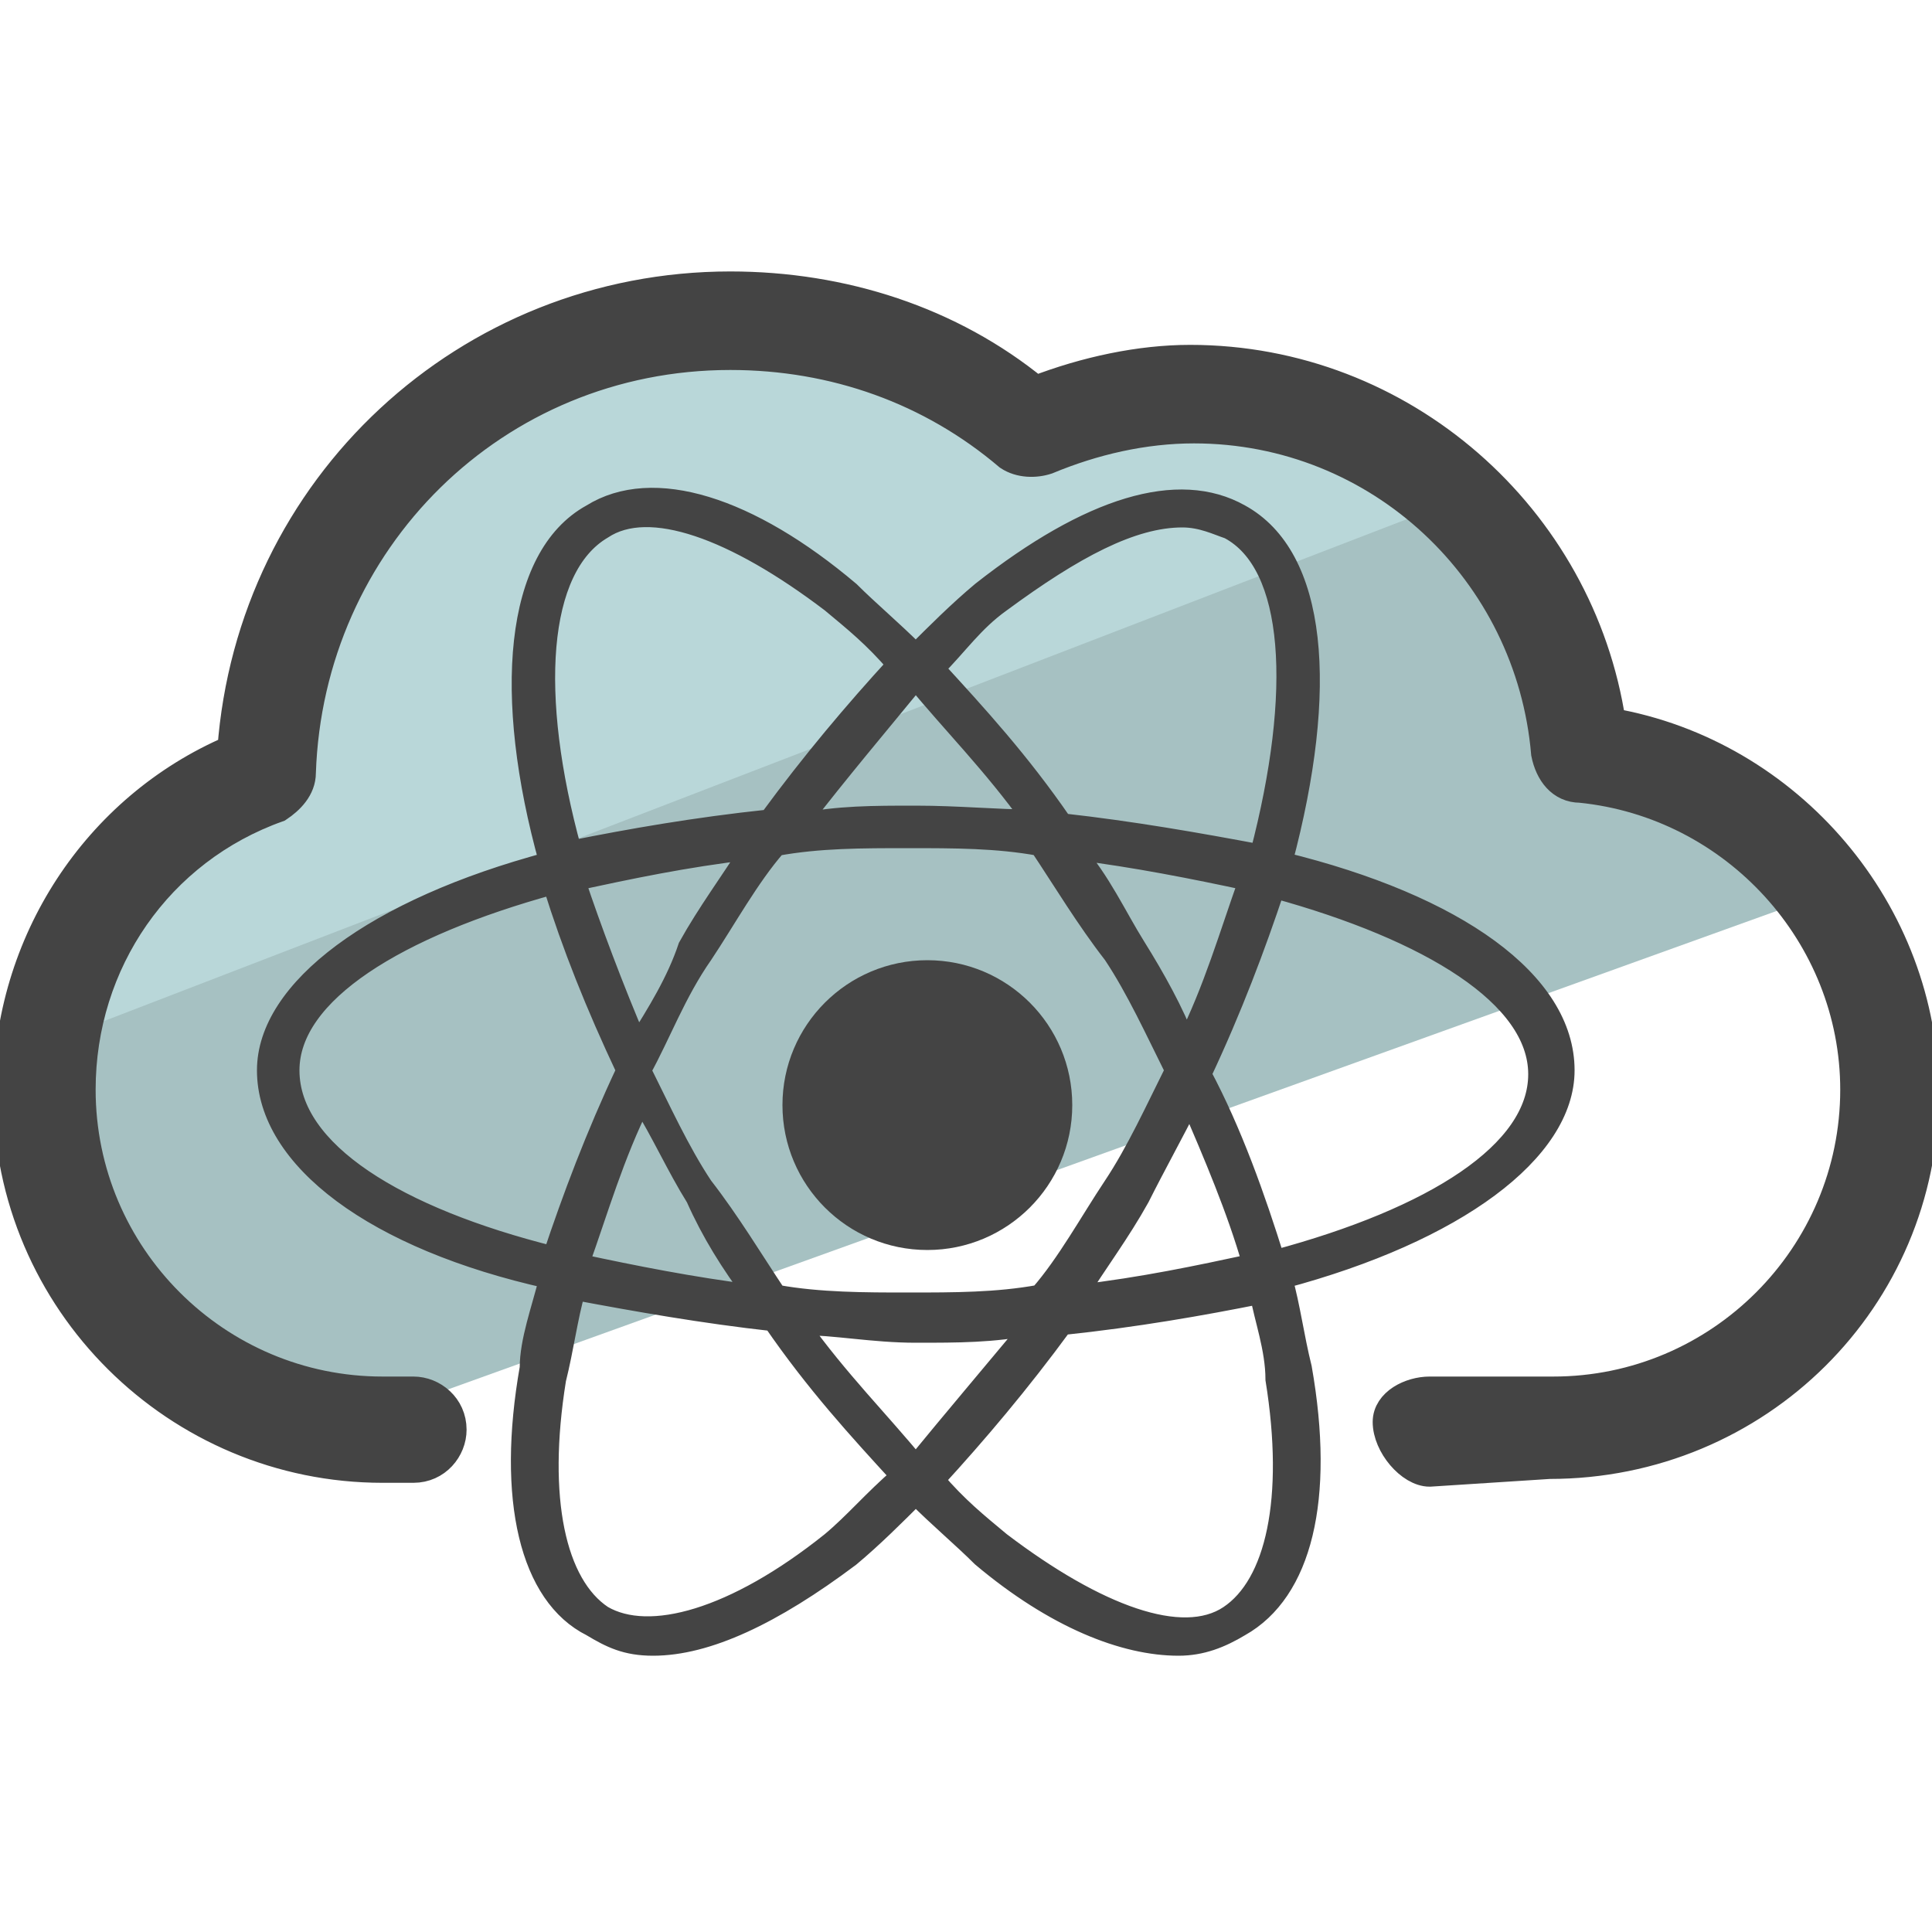
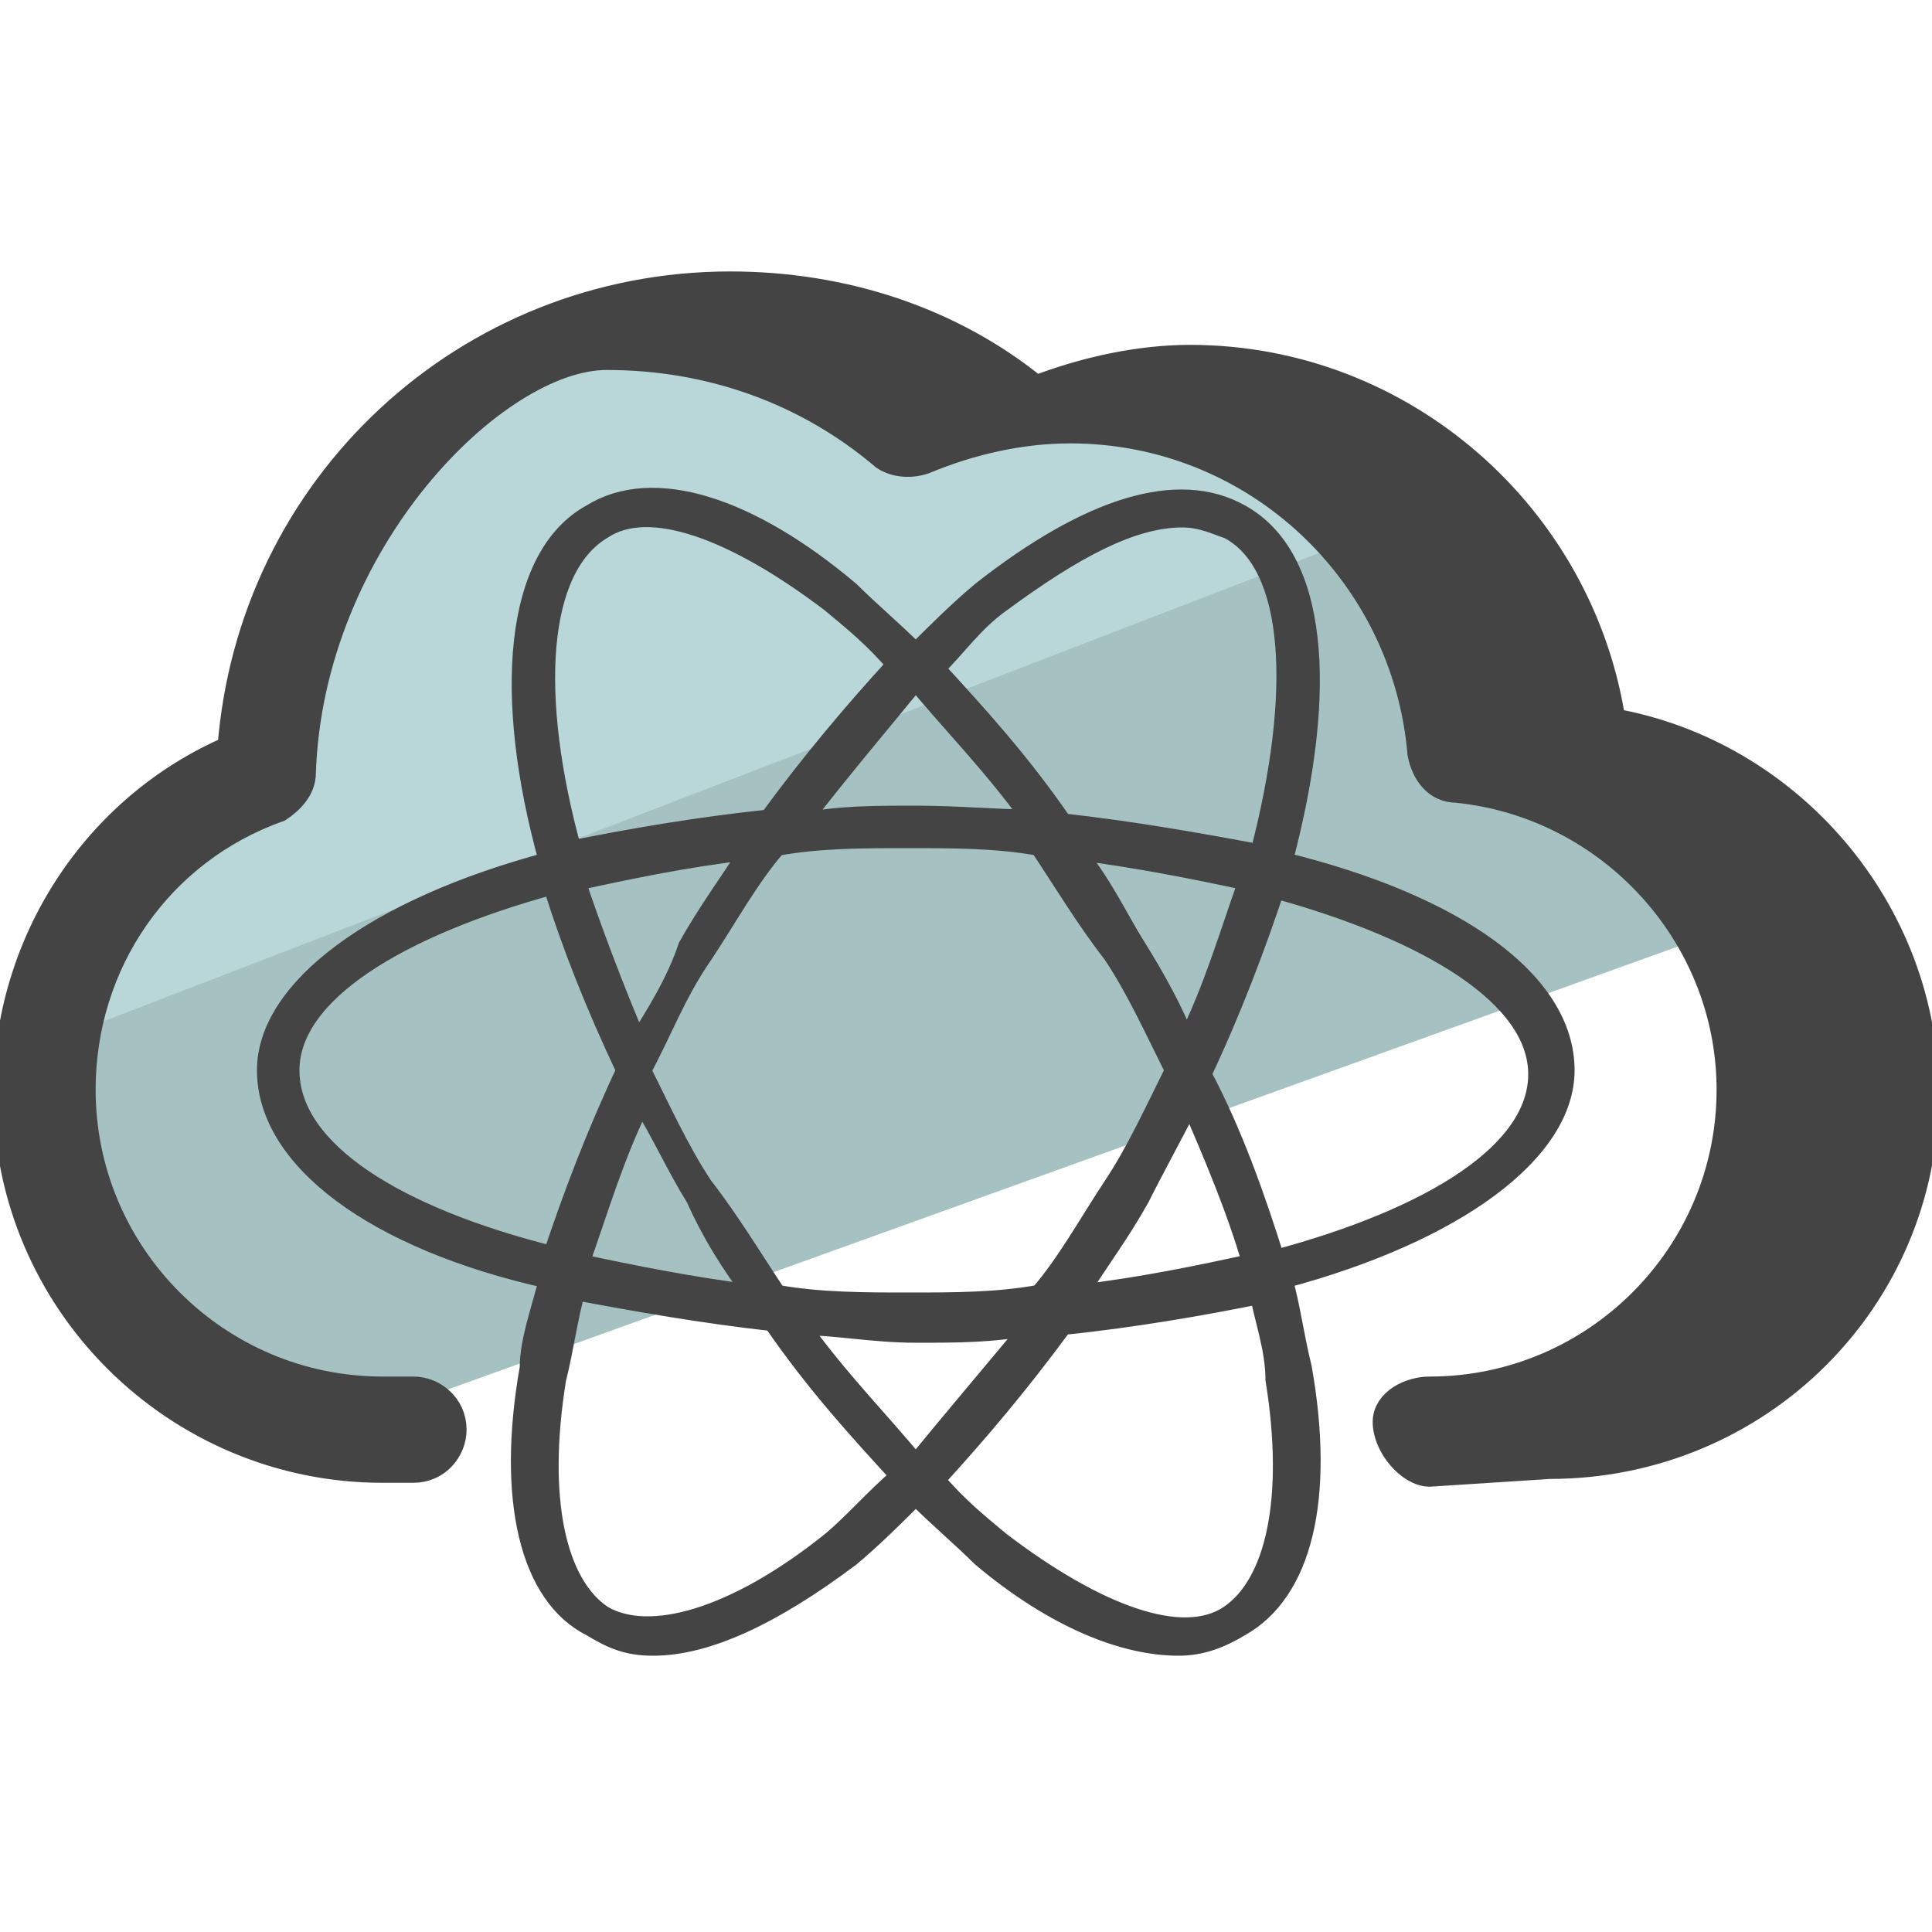
<svg xmlns="http://www.w3.org/2000/svg" id="Layer_1" x="0" y="0" version="1.1" viewBox="0 0 50 50" xml:space="preserve">
  <style>.st2{fill:#444;stroke:#444;stroke-width:.5;stroke-miterlimit:10}</style>
  <path fill="#b9d7d9" d="M26.5 10.3l3.9-.3 8.4 3.3 1.7 5.7L2.4 32.9l-1-6.3 5.1-7.2 4-9 7.8-2.6z" />
  <path fill="#a6c1c2" d="M46.2 20.4v.5l1.1 2.2L8.7 37l-4.6-1.4-1.8-1.3-1.6-4 .5-3.3 36.6-14.1 1.5.6 2.3 5.6z" />
  <path d="M33.2 22.3c1.2-4.5.9-7.9-1.1-9-1.6-.9-3.9-.2-6.7 2-.6.5-1.2 1.1-1.7 1.6-.6-.6-1.2-1.1-1.7-1.6-2.6-2.2-5.1-3-6.7-2-2 1.1-2.3 4.7-1.1 9-4.5 1.2-7.3 3.3-7.3 5.4 0 2.3 2.8 4.4 7.3 5.4-.2.8-.5 1.6-.5 2.3-.6 3.4 0 5.9 1.6 6.7.5.3.9.5 1.6.5 1.4 0 3.1-.8 5.1-2.3.6-.5 1.2-1.1 1.7-1.6.6.6 1.2 1.1 1.7 1.6 1.9 1.6 3.7 2.3 5.1 2.3.6 0 1.1-.2 1.6-.5 1.6-.9 2.2-3.3 1.6-6.7-.2-.8-.3-1.6-.5-2.3 4.5-1.2 7.3-3.3 7.3-5.4 0-2.3-2.8-4.3-7.3-5.4zm-7.3-6.7c1.9-1.4 3.4-2.2 4.7-2.2.5 0 .9.2 1.2.3 1.7.9 1.9 4.2.8 8.4-1.6-.3-3.3-.6-5.1-.8-1.1-1.6-2.2-2.8-3.3-4 .6-.6 1-1.2 1.7-1.7zm2.9 15.1c-.6.9-1.2 2-1.9 2.8-1.1.2-2.2.2-3.4.2-1.1 0-2.3 0-3.4-.2-.6-.9-1.2-1.9-1.9-2.8-.6-.9-1.1-2-1.6-3 .5-.9.9-2 1.6-3 .6-.9 1.2-2 1.9-2.8 1.1-.2 2.2-.2 3.4-.2s2.3 0 3.4.2c.6.9 1.2 1.9 1.9 2.8.6.9 1.1 2 1.6 3-.5 1-1 2.1-1.6 3zm2-2.2c.6 1.4 1.2 2.8 1.6 4.2-1.4.3-2.8.6-4.5.8.5-.8 1.1-1.6 1.6-2.5.4-.8.9-1.7 1.3-2.5zm-7.1 9.4c-.9-1.1-2-2.2-3-3.6.9 0 1.9.2 3 .2s2 0 3-.2c-1 1.2-2.1 2.5-3 3.6zm-4.2-4.4c-1.6-.2-3.1-.5-4.5-.8.5-1.4.9-2.8 1.6-4.2.5.8.9 1.7 1.4 2.5.4.9.9 1.7 1.5 2.5zm-3-6.5c-.6-1.4-1.2-3-1.6-4.2 1.4-.3 2.8-.6 4.5-.8-.5.8-1.1 1.6-1.6 2.5-.3.9-.8 1.7-1.3 2.5zm7.2-9.4c.9 1.1 2 2.2 3 3.6-.9 0-1.9-.1-3-.1s-2 0-3 .2c1-1.3 2.1-2.6 3-3.7zm5.7 6.9c-.5-.8-.9-1.7-1.6-2.5 1.6.2 3.1.5 4.5.8-.5 1.4-.9 2.8-1.6 4.2-.3-.8-.8-1.7-1.3-2.5zM15.6 13.7c1.2-.8 3.4 0 5.9 1.9.6.5 1.1.9 1.7 1.6-1.1 1.2-2.2 2.5-3.3 4-1.9.2-3.6.5-5.1.8-1.1-4-.9-7.3.8-8.3zm-8.1 14c0-2 2.8-3.7 6.8-4.8.5 1.6 1.1 3.1 1.9 4.8-.8 1.7-1.4 3.3-1.9 4.8-4-1-6.8-2.7-6.8-4.8zm14 12.2c-2.5 2-4.7 2.6-5.9 1.9-1.2-.8-1.7-3-1.2-6.1.2-.8.3-1.6.5-2.3 1.6.3 3.3.6 5.1.8 1.1 1.6 2.2 2.8 3.3 4-.7.6-1.2 1.2-1.8 1.7zM33 35.7c.5 3.1 0 5.3-1.2 6.1s-3.4 0-5.9-1.9c-.6-.5-1.1-.9-1.7-1.6 1.1-1.2 2.2-2.5 3.3-4 1.9-.2 3.6-.5 5.1-.8.1.6.4 1.4.4 2.2zm0-3.1c-.5-1.6-1.1-3.3-1.9-4.8.8-1.7 1.4-3.3 1.9-4.8 4 1.1 6.8 2.8 6.8 4.8s-2.7 3.7-6.8 4.8z" class="st2" />
-   <circle cx="24" cy="28.6" r="3.5" class="st2" />
-   <path fill="#444" stroke="#444" stroke-miterlimit="10" stroke-width=".75" d="M40.1 37.9l-3.1.2c-.5 0-1.1-.7-1.1-1.3 0-.5.6-.8 1.1-.8h3.2c4.3 0 7.8-3.5 7.8-7.8 0-4-3.1-7.4-7.1-7.8-.5 0-.8-.4-.9-.9-.4-4.7-4.3-8.4-9.1-8.4-1.3 0-2.6.3-3.8.8-.3.1-.7.1-1-.1-2-1.7-4.5-2.6-7.2-2.6C12.8 9.2 8 14 7.8 20c0 .4-.3.7-.6.9-3.1 1.1-5.1 4-5.1 7.3 0 4.3 3.5 7.8 7.8 7.8h.8c.5 0 1 .4 1 1 0 .5-.4 1-1 1h-.8C4.6 38 .2 33.7.2 28.3c0-3.9 2.3-7.4 5.8-8.9.5-6.8 6.1-12 12.9-12 2.9 0 5.7.9 7.9 2.7 1.3-.5 2.7-.8 4-.8 5.5 0 10.1 4.1 10.9 9.4 4.6.8 8.1 4.9 8.1 9.6 0 5.3-4.3 9.6-9.7 9.6z" />
+   <path fill="#444" stroke="#444" stroke-miterlimit="10" stroke-width=".75" d="M40.1 37.9l-3.1.2c-.5 0-1.1-.7-1.1-1.3 0-.5.6-.8 1.1-.8c4.3 0 7.8-3.5 7.8-7.8 0-4-3.1-7.4-7.1-7.8-.5 0-.8-.4-.9-.9-.4-4.7-4.3-8.4-9.1-8.4-1.3 0-2.6.3-3.8.8-.3.1-.7.1-1-.1-2-1.7-4.5-2.6-7.2-2.6C12.8 9.2 8 14 7.8 20c0 .4-.3.7-.6.9-3.1 1.1-5.1 4-5.1 7.3 0 4.3 3.5 7.8 7.8 7.8h.8c.5 0 1 .4 1 1 0 .5-.4 1-1 1h-.8C4.6 38 .2 33.7.2 28.3c0-3.9 2.3-7.4 5.8-8.9.5-6.8 6.1-12 12.9-12 2.9 0 5.7.9 7.9 2.7 1.3-.5 2.7-.8 4-.8 5.5 0 10.1 4.1 10.9 9.4 4.6.8 8.1 4.9 8.1 9.6 0 5.3-4.3 9.6-9.7 9.6z" />
</svg>